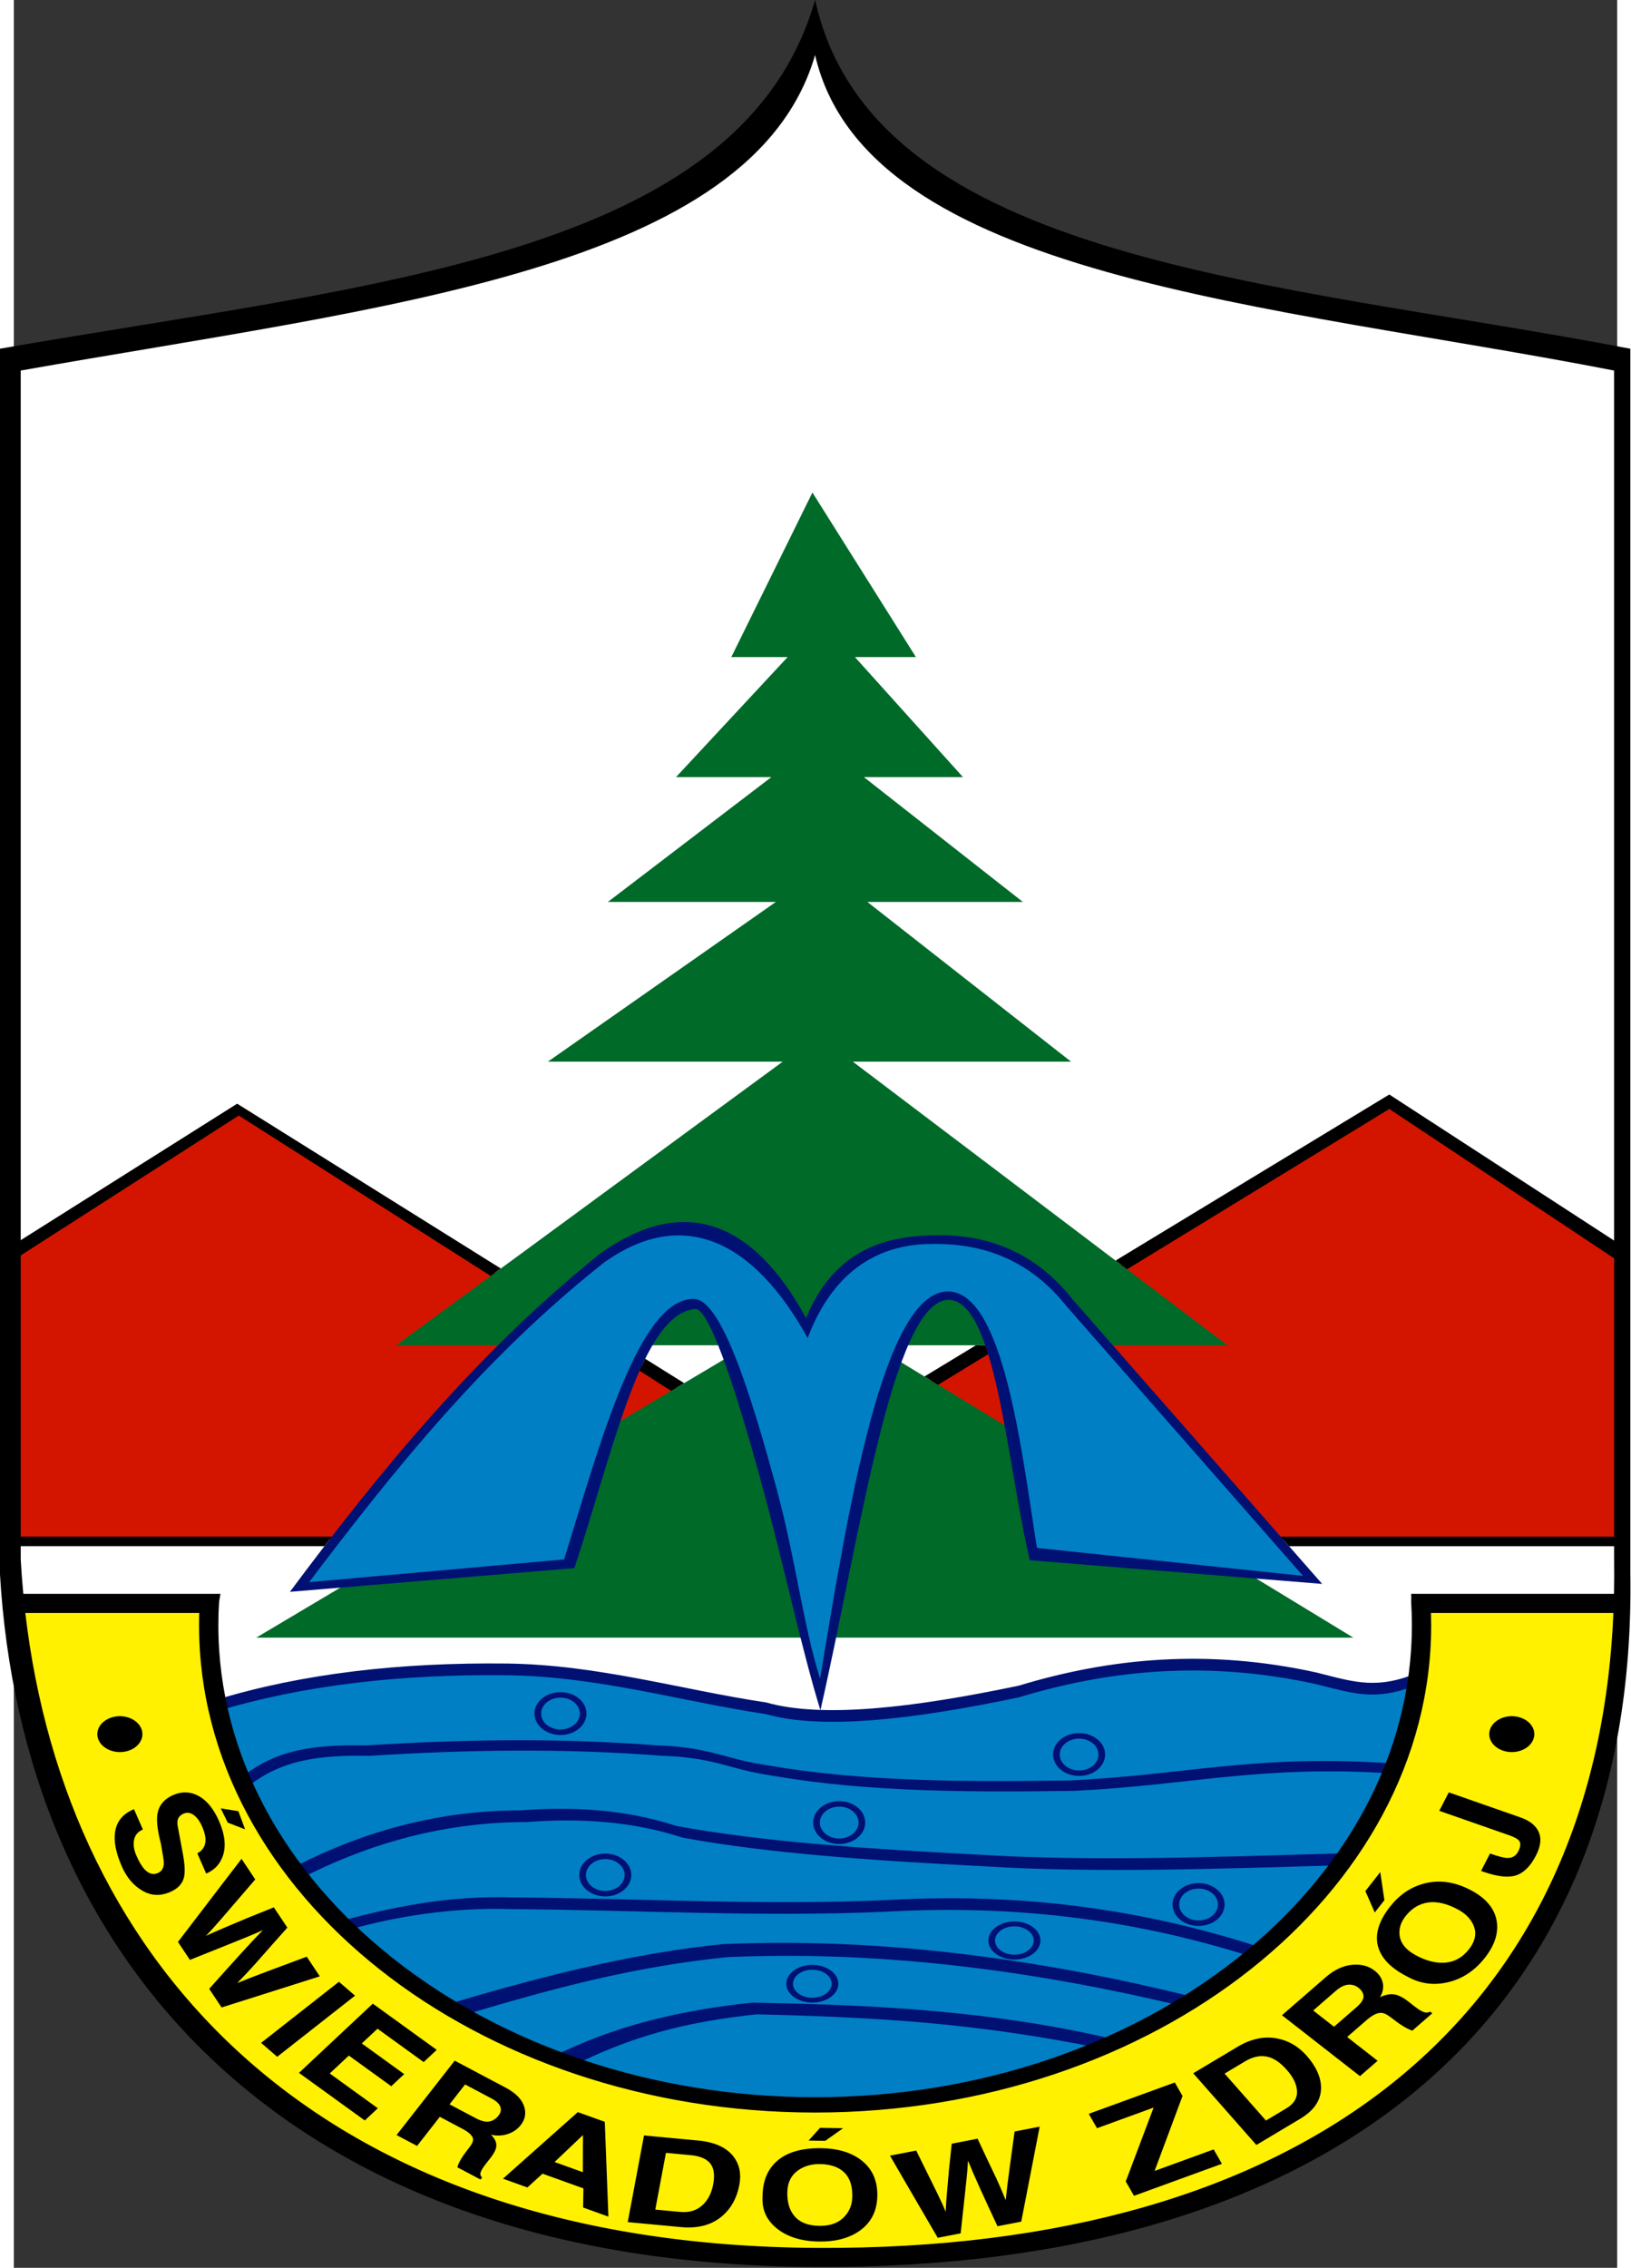
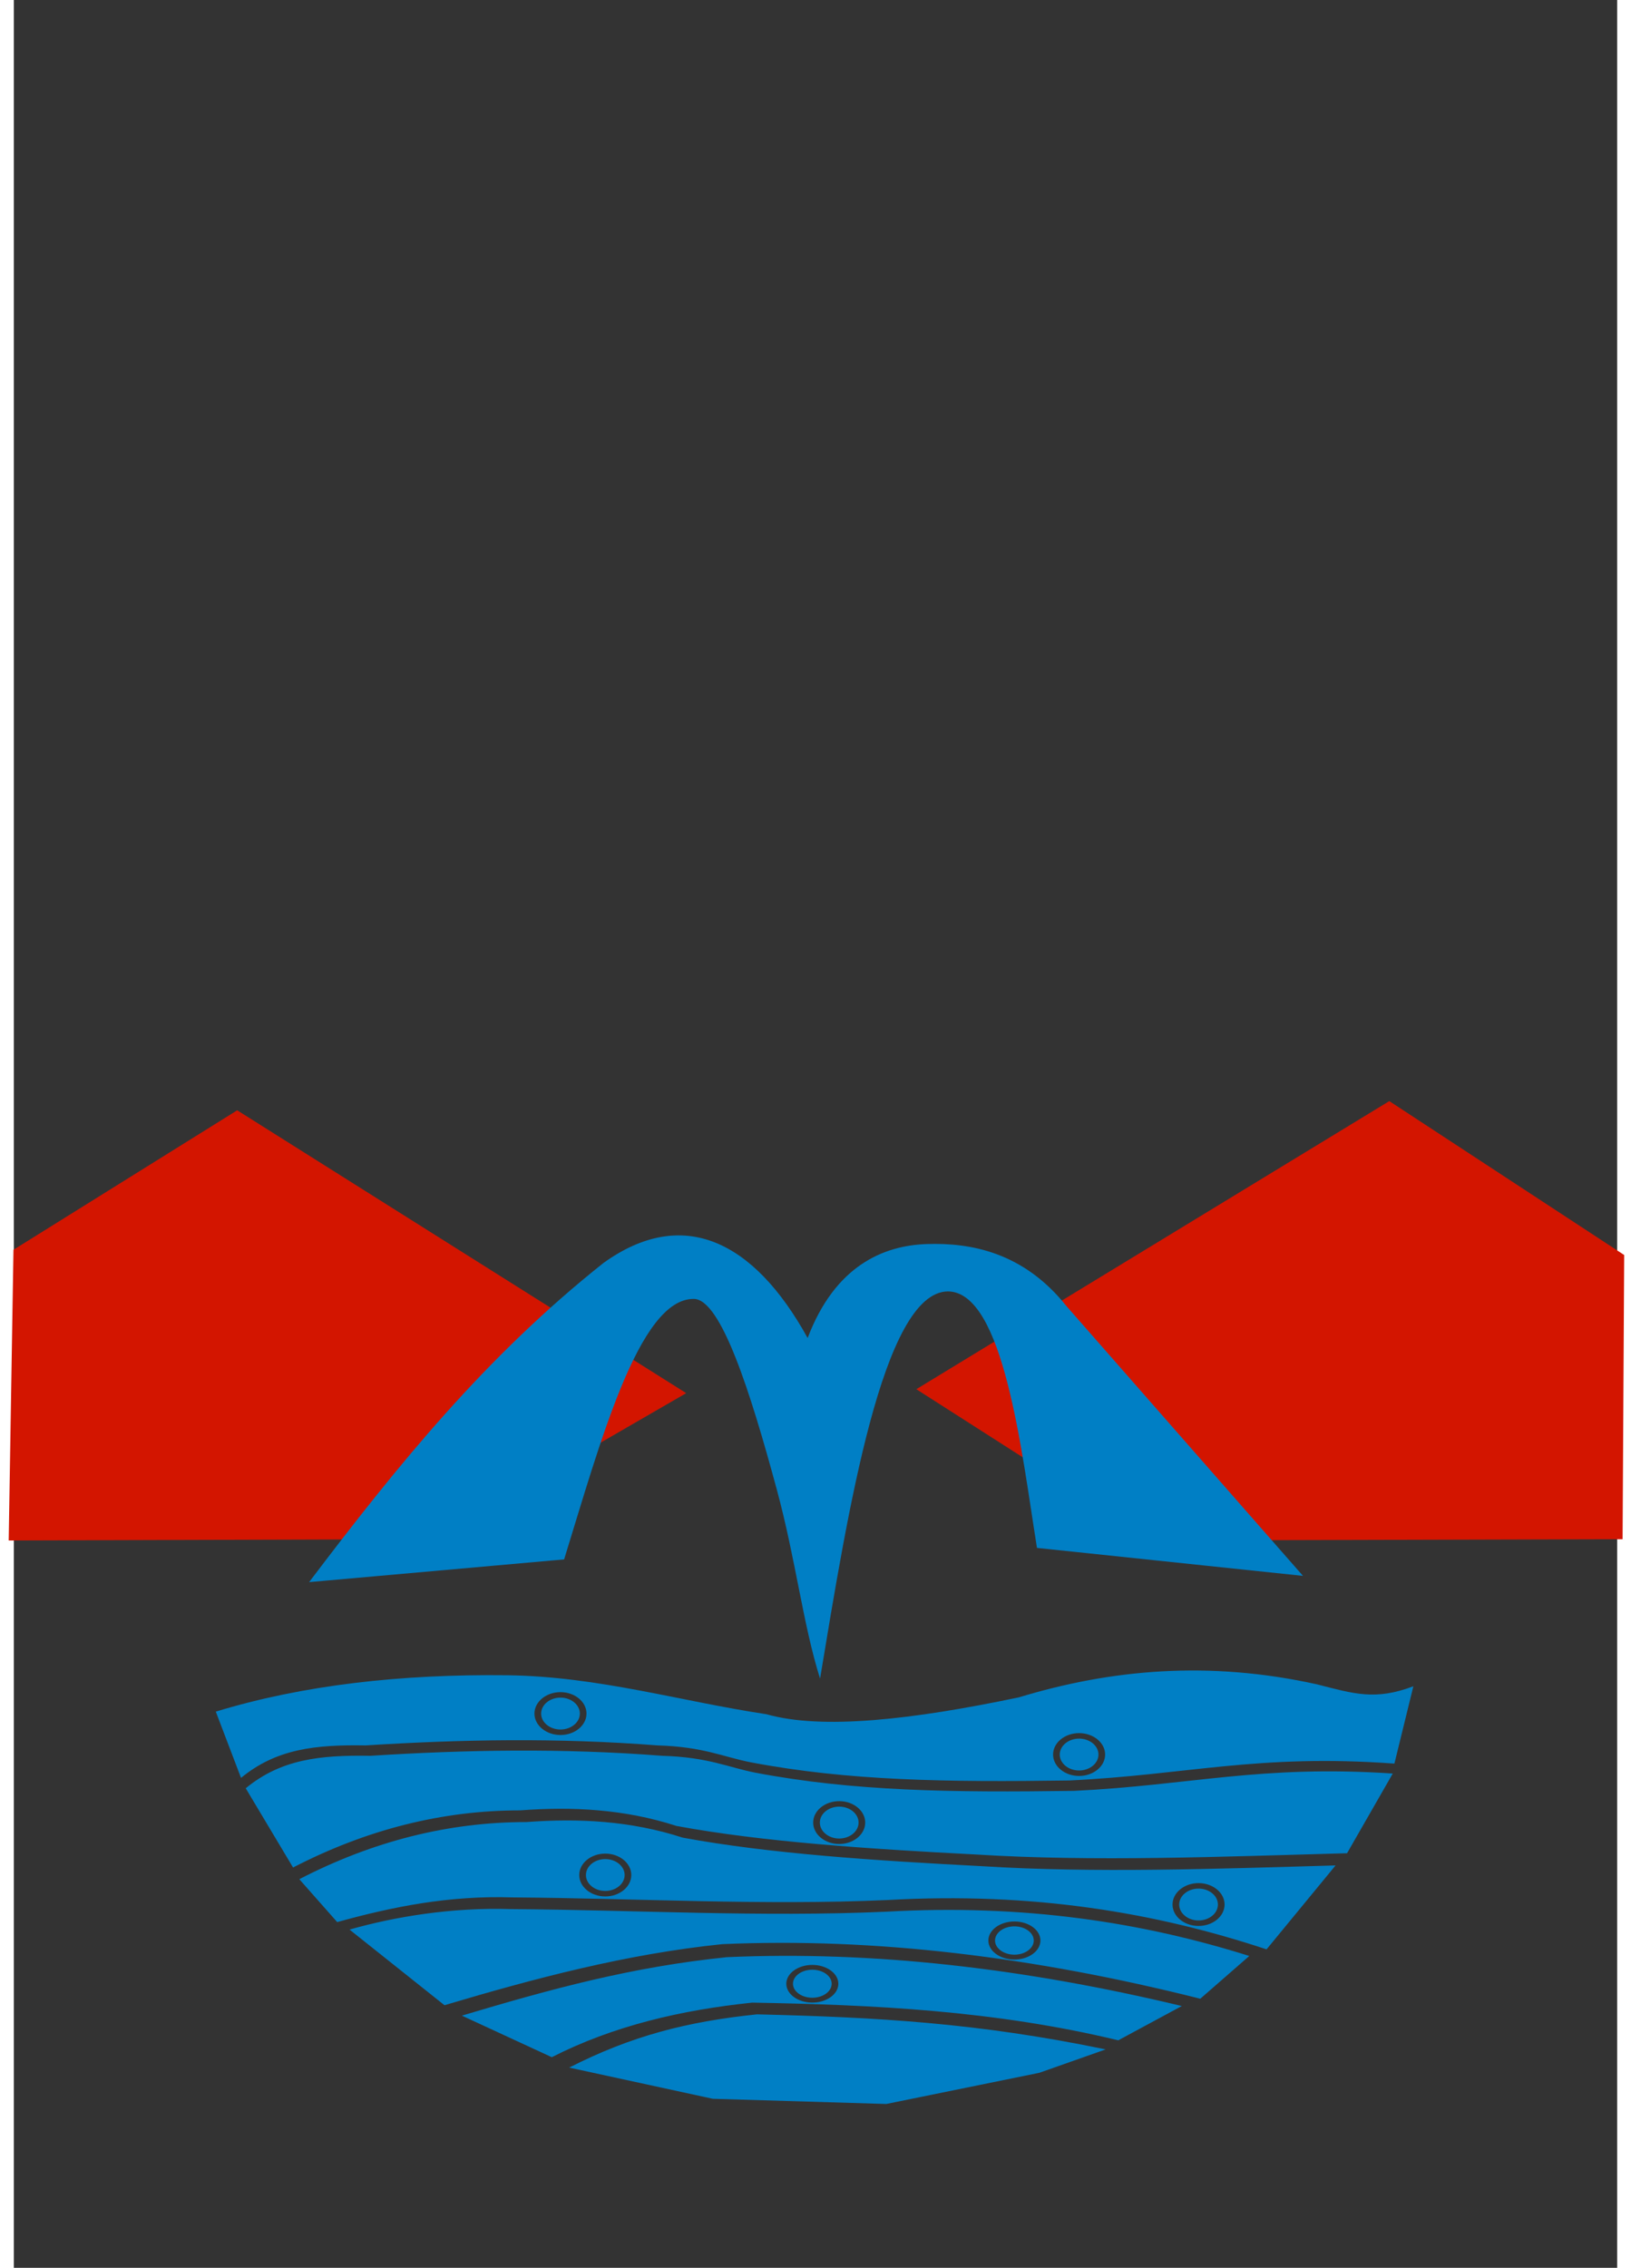
<svg xmlns="http://www.w3.org/2000/svg" xmlns:ns1="http://sodipodi.sourceforge.net/DTD/sodipodi-0.dtd" xmlns:ns2="http://www.inkscape.org/namespaces/inkscape" xml:space="preserve" width="744" height="1034.377" style="shape-rendering:geometricPrecision; text-rendering:geometricPrecision; image-rendering:optimizeQuality; fill-rule:evenodd; clip-rule:evenodd" viewBox="0 0 210 297" id="svg2" ns1:version="0.32" ns2:version="0.45.1" ns1:docname="POL Świeradów-Zdrój COA.svg" ns2:output_extension="org.inkscape.output.svg.inkscape" ns1:docbase="C:\Users\Mistrz\Desktop" version="1.0">
  <rect x="0" y="0" width="210" height="297" fill="#333333" stroke="none" />
  <ns1:namedview ns2:window-height="480" ns2:window-width="640" ns2:pageshadow="2" ns2:pageopacity="0.0" guidetolerance="10.0" gridtolerance="10.0" objecttolerance="10.0" borderopacity="1.0" bordercolor="#666666" pagecolor="#ffffff" id="base" />
  <defs id="defs4">
    <style type="text/css" id="style6">
   
    .fil6 {fill:black}
    .fil4 {fill:#0FB1EE}
    .fil2 {fill:#3E8F69}
    .fil3 {fill:#585A92}
    .fil1 {fill:#EC2A32}
    .fil5 {fill:#FFF100}
    .fil0 {fill:white}
   
  </style>
  </defs>
  <g id="Warstwa_x0020_1" transform="matrix(1.461,0,0,1.461,-51.697,-100.08)">
-     <path class="fil0" d="M 34.937,100.589 L 71.421,94.437 L 89.457,88.617 L 101.102,81.218 L 107.222,72.165 L 112.04,80.775 L 121.86,87.634 L 137.734,93.079 L 179.344,100.589 L 179.344,212.209 L 161.337,212.209 L 160.277,221.8 L 108.02,223.956 L 53.301,221.455 L 52.588,212.209 L 34.935,212.209 L 34.935,100.589 M 34.937,100.589 L 34.937,100.589 L 34.937,100.589 z " id="path10" style="fill:#ffffff" />
    <path class="fil1" d="M 35.354,180.528 L 55.408,168.028 L 95.662,193.382 L 73.028,206.472 L 34.924,206.589 L 35.352,180.527 L 35.354,180.528 L 35.354,180.528 z M 179.752,181 L 158.694,167.203 L 116.292,193.028 L 137.493,206.59 L 179.609,206.473 L 179.751,181 M 179.752,181 L 179.752,181 L 179.752,181 z " id="path12" style="fill:#d31500;fill-opacity:1" />
-     <polygon class="fil2" points="99.706,127.4 104.755,127.4 94.751,138.158 103.299,138.158 88.638,149.351 103.697,149.351 83.262,163.668 104.312,163.668 69.666,189.091 101.182,189.091 57.123,215.295 155.463,215.295 112.43,189.091 144.184,189.091 110.599,163.668 130.165,163.668 111.905,149.351 125.844,149.351 111.591,138.158 120.469,138.158 110.787,127.4 116.255,127.4 106.977,112.65 99.706,127.4 " id="polygon14" style="fill:#006a29;fill-opacity:1" />
-     <path class="fil3" d="M 60.136,211.19 C 68.305,200.226 76.933,189.76 87.784,181 C 95.041,175.694 101.44,177.502 106.406,186.66 C 108.923,180.528 113.502,179.369 117.508,179.231 C 121.512,179.094 126.377,179.978 130.328,185.009 L 152.675,210.482 L 126.461,208.36 C 124.36,199.359 123.405,185.049 119.155,185.01 C 114.139,185.225 111.227,206.343 107.695,221.804 C 106.125,216.748 104.584,209.59 102.826,202.99 C 100.417,193.946 97.848,185.95 96.523,185.836 C 91.665,186.116 89.11,198.639 85.636,209.068 L 60.139,211.19 L 60.136,211.19 L 60.136,211.19 z M 161.556,218.321 C 157.69,219.989 155.71,219.33 152.221,218.436 C 142.484,216.278 133.715,217.103 125.486,219.6 C 115.961,221.599 107.851,222.53 102.854,221.113 C 95.121,219.949 87.813,217.736 79.656,217.62 C 70.019,217.504 61.237,218.512 53.487,220.881 L 56.74,230.545 L 61.548,238.113 L 70.035,245.682 L 76.118,249.757 L 88.282,254.531 L 96.486,256.625 L 109.782,257.44 L 119.542,256.159 L 130.717,253.365 L 141.892,247.658 L 149.388,241.488 L 156.601,232.637 L 160.137,224.254 L 161.55,218.315 M 161.556,218.321 L 161.556,218.321 L 161.556,218.321 z " id="path16" style="fill:#001173;fill-opacity:1" />
    <path class="fil4" d="M 61.855,210.323 C 69.82,199.804 77.663,190.116 88.244,181.713 C 95.322,176.622 101.705,179.655 106.548,188.44 C 109.004,181.968 113.326,180.148 117.231,180.016 C 121.136,179.885 125.881,180.732 129.734,185.559 L 150.955,209.761 L 127.108,207.254 C 125.728,198.617 124.129,184.3 119.125,184.262 C 113.279,184.31 110.152,203.981 107.663,218.971 C 106.132,214.12 105.489,208.315 103.774,201.983 C 101.424,193.307 98.777,184.927 96.337,184.935 C 91.408,184.891 87.913,197.964 84.717,208.285 L 61.856,210.321 L 61.855,210.323 L 61.855,210.323 z M 133.264,252.207 C 121.774,249.822 112.669,249.323 102.004,249.065 C 95.686,249.724 90.736,251.005 85.171,253.838 L 98.043,256.633 L 113.601,257.099 L 127.322,254.304 L 133.263,252.209 L 133.264,252.207 z M 134.395,251.393 L 140.092,248.319 C 125.999,244.935 112.376,243.357 99.314,243.94 C 90.786,244.816 83.701,246.748 75.55,249.18 L 83.612,252.906 C 89.176,250.073 95.259,248.675 101.576,248.015 C 112.325,248.205 123.265,248.708 134.394,251.392 L 134.395,251.393 L 134.395,251.393 z M 65.482,241.468 L 73.993,248.247 C 82.144,245.816 90.36,243.65 98.888,242.774 C 112.591,242.163 126.913,243.929 141.75,247.665 L 146.142,243.833 C 136.561,240.816 125.959,239.165 113.6,239.863 C 102.379,240.367 91.156,239.708 79.934,239.63 C 74.728,239.463 69.612,240.291 65.482,241.466 L 65.482,241.468 L 65.482,241.468 z M 60.979,236.952 L 64.374,240.795 C 69.301,239.427 74.392,238.398 80.074,238.583 C 91.296,238.66 102.518,239.321 113.74,238.816 C 126.706,238.083 137.74,239.936 147.689,243.24 L 153.878,235.716 C 143.097,236.023 132.251,236.413 122.225,235.786 C 112.558,235.284 103.125,234.664 95.349,233.226 C 90.681,231.711 86.014,231.479 81.346,231.828 C 74.367,231.828 67.578,233.536 60.976,236.951 L 60.979,236.952 L 60.979,236.952 z M 159.004,227.48 L 154.907,234.623 C 143.606,234.933 132.183,235.396 121.665,234.738 C 111.997,234.236 102.564,233.616 94.79,232.177 C 90.122,230.664 85.454,230.431 80.786,230.78 C 73.808,230.78 67.019,232.488 60.417,235.903 L 56.173,228.8 C 59.331,226.2 62.821,225.812 67.348,225.89 C 75.906,225.347 84.581,225.192 93.517,225.89 C 97.618,226.005 99.457,226.937 101.862,227.402 C 110.631,229.071 119.401,229.187 130.436,229.032 C 140.832,228.536 147.117,226.685 159.004,227.479 L 159.004,227.48 L 159.004,227.48 z M 160.852,219.655 L 159.152,226.588 C 146.893,225.696 140.574,227.597 130.013,228.101 C 118.98,228.256 110.209,228.14 101.44,226.471 C 99.036,226.006 97.197,225.074 93.095,224.958 C 84.16,224.26 75.485,224.416 66.927,224.958 C 62.401,224.882 58.912,225.269 55.752,227.869 L 53.49,221.93 C 61.24,219.562 70.022,218.554 79.658,218.669 C 87.816,218.785 95.124,220.998 102.856,222.163 C 107.853,223.58 115.964,222.648 125.488,220.65 C 133.716,218.151 142.487,217.326 152.223,219.486 C 155.493,220.323 157.439,220.955 160.855,219.655 L 160.852,219.655 L 160.852,219.655 z M 130.884,223.856 C 132.169,223.856 133.218,224.719 133.218,225.776 C 133.218,226.834 132.17,227.696 130.884,227.696 C 129.6,227.696 128.552,226.834 128.552,225.776 C 128.552,224.719 129.6,223.856 130.884,223.856 z M 130.884,224.349 C 131.839,224.349 132.621,224.991 132.621,225.778 C 132.621,226.563 131.841,227.207 130.884,227.207 C 129.93,227.207 129.15,226.565 129.15,225.778 C 129.15,224.991 129.93,224.349 130.884,224.349 z M 141.593,237.301 C 142.878,237.301 143.926,238.163 143.926,239.221 C 143.926,240.278 142.878,241.142 141.593,241.142 C 140.309,241.142 139.26,240.279 139.26,239.221 C 139.26,238.163 140.307,237.301 141.593,237.301 z M 141.593,237.793 C 142.548,237.793 143.329,238.435 143.329,239.222 C 143.329,240.008 142.549,240.65 141.593,240.65 C 140.638,240.65 139.858,240.008 139.858,239.222 C 139.858,238.435 140.638,237.793 141.593,237.793 z M 125.084,240.74 C 126.369,240.74 127.418,241.506 127.418,242.446 C 127.418,243.387 126.37,244.154 125.084,244.154 C 123.8,244.154 122.75,243.388 122.75,242.446 C 122.75,241.507 123.798,240.74 125.084,240.74 z M 125.084,241.177 C 126.039,241.177 126.82,241.748 126.82,242.447 C 126.82,243.146 126.04,243.717 125.084,243.717 C 124.129,243.717 123.348,243.147 123.348,242.447 C 123.348,241.749 124.128,241.177 125.084,241.177 z M 106.968,244.634 C 108.252,244.634 109.302,245.393 109.302,246.323 C 109.302,247.253 108.254,248.012 106.968,248.012 C 105.683,248.012 104.636,247.253 104.636,246.323 C 104.636,245.393 105.683,244.634 106.968,244.634 z M 106.968,245.066 C 107.923,245.066 108.703,245.63 108.703,246.322 C 108.703,247.013 107.924,247.577 106.968,247.577 C 106.012,247.577 105.234,247.013 105.234,246.322 C 105.234,245.63 106.012,245.066 106.968,245.066 z M 109.378,229.954 C 110.662,229.954 111.71,230.817 111.71,231.875 C 111.71,232.933 110.662,233.796 109.378,233.796 C 108.094,233.796 107.044,232.933 107.044,231.875 C 107.044,230.818 108.092,229.954 109.378,229.954 z M 109.378,230.446 C 110.333,230.446 111.114,231.088 111.114,231.875 C 111.114,232.661 110.334,233.305 109.378,233.305 C 108.423,233.305 107.643,232.663 107.643,231.875 C 107.643,231.089 108.423,230.446 109.378,230.446 z M 88.406,234.656 C 89.691,234.656 90.739,235.519 90.739,236.576 C 90.739,237.633 89.691,238.497 88.406,238.497 C 87.122,238.497 86.072,237.635 86.072,236.576 C 86.072,235.519 87.12,234.656 88.406,234.656 z M 88.406,235.148 C 89.361,235.148 90.142,235.79 90.142,236.577 C 90.142,237.363 89.362,238.005 88.406,238.005 C 87.451,238.005 86.672,237.363 86.672,236.577 C 86.672,235.791 87.45,235.148 88.406,235.148 z M 84.391,220.183 C 85.675,220.183 86.723,221.046 86.723,222.105 C 86.723,223.162 85.675,224.026 84.391,224.026 C 83.106,224.026 82.057,223.163 82.057,222.105 C 82.057,221.047 83.105,220.183 84.391,220.183 z M 84.391,220.675 C 85.345,220.675 86.127,221.318 86.127,222.105 C 86.127,222.891 85.347,223.533 84.391,223.533 C 83.436,223.533 82.656,222.891 82.656,222.105 C 82.656,221.319 83.436,220.675 84.391,220.675 z " id="path18" style="fill:#007fc5;fill-opacity:1" />
-     <path class="fil5" d="M 35.589,212.572 L 52.82,212.402 C 52.534,234.377 70.731,255.387 108.048,257.355 C 140.644,255.305 160.645,238.896 161.822,212.231 L 179.886,212.401 C 179.024,223.739 176.948,234.678 170.543,244.192 C 157.817,261.747 137.314,271.248 107.425,271.027 C 86.006,270.486 67.735,265.131 54.066,252.739 C 40.806,240.185 37.196,226.497 35.589,212.572 L 35.589,212.572 z " id="path20" style="fill:#fff100" />
-     <path class="fil6" d="M 34.135,99.761 C 67.377,93.954 100.633,91.561 107.219,68.482 C 112.371,92.156 149.054,93.751 180.303,99.761 L 180.303,209.494 C 180.938,249.405 153.594,271.946 107.219,271.711 C 59.124,271.468 36.082,243.62 34.135,209.494 L 34.135,99.761 L 34.135,99.761 z M 178.85,179.706 L 158.694,166.612 L 134.154,181.498 L 135.185,182.278 L 158.694,167.908 L 178.85,181.297 L 178.85,206.245 L 148.962,206.245 L 149.711,207.099 L 178.85,207.099 L 178.85,208.305 C 178.866,209.339 178.859,210.359 178.839,211.37 L 160.645,211.37 C 160.7,211.899 160.631,211.742 160.661,212.272 C 160.675,212.533 160.688,212.793 160.698,213.057 C 160.698,213.064 160.698,213.071 160.698,213.078 C 160.71,213.446 160.717,213.817 160.717,214.188 C 160.717,237.487 136.684,256.492 107.219,256.492 C 77.753,256.492 53.72,237.488 53.72,214.188 C 53.72,213.818 53.726,213.447 53.737,213.078 C 53.737,213.077 53.737,213.077 53.737,213.076 C 53.746,212.785 53.762,212.495 53.779,212.206 C 53.796,211.906 53.874,211.646 53.904,211.369 L 36.234,211.369 C 36.138,210.354 36.06,209.332 36.003,208.304 L 36.003,207.098 L 63.224,207.098 C 63.441,206.814 63.662,206.528 63.882,206.243 L 36.001,206.243 L 36.001,181.036 L 55.55,168.496 L 78.131,182.875 L 79.04,182.208 L 55.406,167.435 L 36.001,179.669 L 36.001,101.717 C 68.488,95.958 101.612,92.731 107.217,73.436 C 111.838,93.492 148.308,95.758 178.847,101.717 L 178.847,179.704 L 178.85,179.706 L 178.85,179.706 z M 121.632,189.093 L 117.023,191.889 L 118.243,192.633 L 122.733,189.888 C 122.65,189.615 122.564,189.349 122.475,189.093 L 121.632,189.093 z M 91.984,190.301 L 95.479,192.484 L 94.311,193.178 L 91.481,191.376 C 91.646,191.003 91.813,190.643 91.984,190.299 L 91.984,190.301 L 91.984,190.301 z M 178.784,213.085 L 162.43,213.085 C 162.441,213.453 162.447,213.824 162.447,214.196 C 162.447,238.249 137.638,257.867 107.219,257.867 C 76.8,257.867 51.99,238.249 51.99,214.196 C 51.99,213.825 51.994,213.455 52.007,213.085 L 36.414,213.085 C 40.1,244.708 62.656,269.772 107.425,270.002 C 150.888,270.225 177.243,249.676 178.783,213.085 L 178.784,213.085 z M 166.922,236.206 L 167.724,234.65 C 168.472,234.911 168.992,235.045 169.28,235.05 C 169.721,235.057 170.047,234.863 170.252,234.466 C 170.464,234.054 170.494,233.74 170.345,233.522 C 170.221,233.35 169.912,233.176 169.419,233.004 L 163.173,230.821 L 164.026,229.166 L 170.444,231.409 C 171.216,231.68 171.744,232.072 172.022,232.586 C 172.356,233.197 172.299,233.942 171.848,234.818 C 171.353,235.781 170.758,236.377 170.068,236.605 C 169.379,236.831 168.42,236.731 167.194,236.304 L 166.923,236.209 L 166.922,236.206 L 166.922,236.206 z M 160.429,245.746 L 160.136,245.59 C 158.8,244.88 157.986,244.024 157.696,243.025 C 157.378,241.927 157.731,240.723 158.758,239.413 C 159.584,238.362 160.585,237.675 161.765,237.353 C 163.148,236.974 164.569,237.172 166.025,237.945 C 167.339,238.644 168.1,239.54 168.308,240.63 C 168.515,241.72 168.167,242.844 167.261,243.998 C 166.355,245.152 165.249,245.883 163.944,246.19 C 162.705,246.479 161.534,246.331 160.43,245.744 L 160.429,245.746 L 160.429,245.746 z M 161.093,243.782 C 161.97,244.25 162.794,244.468 163.561,244.44 C 164.473,244.404 165.228,244.004 165.831,243.238 C 166.412,242.496 166.547,241.769 166.232,241.059 C 165.979,240.486 165.511,240.019 164.828,239.655 C 163.838,239.128 162.947,238.923 162.158,239.04 C 161.369,239.157 160.697,239.569 160.143,240.275 C 159.728,240.804 159.552,241.362 159.613,241.947 C 159.69,242.687 160.185,243.299 161.094,243.782 L 161.093,243.782 L 161.093,243.782 z M 157.883,236.318 L 158.255,238.832 L 157.39,239.934 L 156.548,238.016 L 157.881,236.318 L 157.883,236.318 z M 156.068,254.606 L 149.071,249.144 L 153.003,245.73 C 153.791,245.044 154.614,244.672 155.467,244.617 C 156.217,244.564 156.856,244.742 157.382,245.152 C 157.777,245.459 158.02,245.826 158.109,246.251 C 158.198,246.676 158.115,247.102 157.858,247.53 C 158.37,247.278 158.843,247.204 159.279,247.306 C 159.607,247.384 159.976,247.584 160.384,247.902 L 160.675,248.13 L 160.783,248.214 C 160.834,248.254 160.906,248.31 160.996,248.38 C 161.287,248.608 161.541,248.764 161.758,248.85 C 161.973,248.935 162.172,248.926 162.355,248.821 L 162.549,248.971 L 160.761,250.525 C 160.535,250.455 160.272,250.33 159.974,250.15 C 159.676,249.971 159.291,249.697 158.816,249.327 C 158.479,249.065 158.188,248.931 157.943,248.93 C 157.59,248.928 157.154,249.15 156.638,249.598 L 154.915,251.095 L 157.649,253.228 L 156.066,254.603 L 156.068,254.606 L 156.068,254.606 z M 153.738,250.176 L 155.752,248.427 C 156.175,248.061 156.386,247.736 156.383,247.455 C 156.38,247.174 156.227,246.916 155.922,246.677 C 155.675,246.485 155.398,246.394 155.093,246.404 C 154.712,246.413 154.323,246.59 153.929,246.934 L 151.872,248.72 L 153.74,250.178 L 153.738,250.176 L 153.738,250.176 z M 150.713,258.423 L 146.778,260.774 L 141.115,254.348 L 145.086,251.976 C 146.32,251.24 147.524,250.993 148.699,251.238 C 149.698,251.44 150.56,251.953 151.285,252.775 C 152.124,253.728 152.554,254.667 152.574,255.592 C 152.597,256.723 151.978,257.667 150.712,258.423 L 150.713,258.423 L 150.713,258.423 z M 147.634,258.585 L 149.47,257.488 C 150.164,257.074 150.48,256.527 150.412,255.849 C 150.359,255.271 150.06,254.673 149.513,254.053 C 148.989,253.458 148.464,253.076 147.937,252.909 C 147.257,252.697 146.532,252.82 145.763,253.279 L 143.927,254.376 L 147.636,258.584 L 147.634,258.585 L 147.634,258.585 z M 135.067,264.044 L 137.563,257.425 L 132.491,259.272 L 131.75,257.983 L 139.463,255.174 L 140.157,256.382 L 137.652,263.102 L 142.948,261.173 L 143.689,262.462 L 135.807,265.332 L 135.066,264.044 L 135.067,264.044 L 135.067,264.044 z M 118.213,269.096 L 115.158,263.852 L 113.932,261.731 L 116.282,261.277 C 117.186,263.099 117.813,264.368 118.161,265.084 C 118.509,265.798 118.763,266.358 118.92,266.76 C 118.947,266.186 118.991,265.561 119.053,264.889 C 119.15,263.76 119.205,263.138 119.216,263.023 C 119.299,262.239 119.382,261.453 119.466,260.661 L 121.785,260.213 C 122.066,260.818 122.349,261.425 122.635,262.03 C 122.921,262.636 123.209,263.24 123.5,263.845 C 123.735,264.361 124.004,264.985 124.305,265.717 C 124.386,264.912 124.502,263.955 124.654,262.846 C 124.806,261.738 124.955,260.645 125.102,259.568 L 127.35,259.133 L 126.175,265.195 L 125.697,267.647 L 123.569,268.059 C 122.965,266.771 122.436,265.628 121.986,264.632 C 121.536,263.637 121.182,262.818 120.926,262.178 C 120.888,262.8 120.852,263.261 120.819,263.56 C 120.787,263.858 120.72,264.497 120.617,265.474 C 120.39,267.546 120.274,268.621 120.266,268.698 L 118.21,269.096 L 118.213,269.096 L 118.213,269.096 z M 102.501,265.568 L 102.506,265.281 C 102.538,263.972 102.967,262.952 103.791,262.222 C 104.697,261.421 106.034,261.034 107.806,261.064 C 109.23,261.086 110.387,261.426 111.277,262.081 C 112.324,262.849 112.83,263.947 112.795,265.375 C 112.764,266.662 112.272,267.667 111.319,268.387 C 110.365,269.107 109.108,269.453 107.544,269.429 C 105.982,269.403 104.731,269.014 103.794,268.263 C 102.905,267.55 102.475,266.651 102.501,265.57 L 102.501,265.568 L 102.501,265.568 z M 104.726,264.997 C 104.706,265.858 104.896,266.549 105.302,267.071 C 105.784,267.689 106.543,268.007 107.578,268.024 C 108.584,268.041 109.353,267.753 109.885,267.158 C 110.315,266.68 110.537,266.105 110.553,265.436 C 110.576,264.465 110.338,263.734 109.838,263.243 C 109.337,262.753 108.609,262.5 107.653,262.485 C 106.938,262.474 106.31,262.643 105.775,262.994 C 105.097,263.439 104.747,264.107 104.726,264.997 L 104.726,264.997 z M 109.729,259.273 L 108.126,260.404 L 106.634,260.38 L 107.662,259.24 L 109.729,259.273 L 109.729,259.273 z M 95.21,268.138 L 90.42,267.689 L 91.879,259.921 L 96.715,260.374 C 98.216,260.515 99.278,260.995 99.903,261.817 C 100.439,262.512 100.613,263.355 100.426,264.35 C 100.21,265.502 99.716,266.419 98.941,267.101 C 97.995,267.936 96.751,268.28 95.21,268.137 L 95.21,268.138 L 95.21,268.138 z M 92.89,266.567 L 95.126,266.776 C 95.972,266.855 96.66,266.63 97.189,266.102 C 97.642,265.655 97.939,265.055 98.081,264.305 C 98.216,263.586 98.169,263.02 97.939,262.611 C 97.638,262.084 97.019,261.778 96.083,261.689 L 93.846,261.48 L 92.89,266.568 L 92.89,266.567 L 92.89,266.567 z M 79.238,263.796 L 85.946,257.829 L 88.364,258.698 L 88.687,267.196 L 86.419,266.38 L 86.448,264.665 L 82.782,263.347 L 81.426,264.583 L 79.241,263.797 L 79.238,263.796 L 79.238,263.796 z M 83.863,262.301 L 86.395,263.213 L 86.407,259.885 L 83.863,262.301 z M 69.692,259.892 L 74.91,253.217 L 79.473,255.634 C 80.389,256.119 80.947,256.695 81.146,257.36 C 81.325,257.944 81.218,258.488 80.828,258.989 C 80.533,259.366 80.147,259.634 79.669,259.793 C 79.192,259.951 78.688,259.972 78.153,259.855 C 78.524,260.209 78.683,260.569 78.633,260.936 C 78.595,261.212 78.422,261.546 78.117,261.936 L 77.899,262.213 L 77.82,262.315 C 77.783,262.363 77.728,262.432 77.661,262.519 C 77.443,262.797 77.303,263.03 77.237,263.219 C 77.172,263.407 77.215,263.563 77.366,263.687 L 77.221,263.872 L 75.147,262.774 C 75.192,262.579 75.296,262.345 75.456,262.071 C 75.617,261.799 75.874,261.435 76.228,260.983 C 76.478,260.662 76.586,260.404 76.55,260.209 C 76.5,259.928 76.173,259.629 75.574,259.311 L 73.574,258.251 L 71.535,260.86 L 69.698,259.886 L 69.692,259.892 L 69.692,259.892 z M 74.449,257.133 L 76.785,258.37 C 77.275,258.63 77.684,258.731 78.008,258.67 C 78.331,258.61 78.607,258.435 78.835,258.144 C 79.019,257.909 79.081,257.671 79.022,257.43 C 78.95,257.13 78.686,256.858 78.228,256.616 L 75.839,255.35 L 74.447,257.133 L 74.449,257.133 L 74.449,257.133 z M 60.946,254.313 L 67.567,248.107 L 73.296,252.249 L 72.126,253.345 L 67.989,250.353 L 66.579,251.673 L 70.38,254.422 L 69.22,255.509 L 65.42,252.76 L 63.706,254.365 L 68.016,257.482 L 66.848,258.578 L 60.946,254.31 L 60.946,254.313 L 60.946,254.313 z M 57.552,251.622 L 64.531,246.145 L 65.973,247.392 L 58.995,252.869 L 57.551,251.622 L 57.552,251.622 z M 50.098,242.574 L 54.156,237.267 L 55.8,235.128 L 57.028,236.972 C 55.564,238.677 54.544,239.863 53.968,240.528 C 53.394,241.192 52.936,241.693 52.599,242.032 C 53.166,241.77 53.785,241.498 54.457,241.217 C 55.584,240.741 56.205,240.479 56.321,240.431 C 57.108,240.114 57.899,239.796 58.693,239.474 L 59.906,241.293 C 59.413,241.843 58.921,242.396 58.429,242.949 C 57.939,243.503 57.449,244.06 56.96,244.617 C 56.539,245.082 56.024,245.629 55.416,246.261 C 56.224,245.93 57.19,245.555 58.315,245.136 C 59.44,244.717 60.548,244.304 61.642,243.897 L 62.816,245.659 L 56.547,247.647 L 54.011,248.449 L 52.899,246.779 C 53.946,245.603 54.874,244.57 55.689,243.675 C 56.502,242.782 57.176,242.062 57.713,241.515 C 57.096,241.79 56.638,241.99 56.337,242.11 C 56.037,242.231 55.396,242.489 54.414,242.887 C 52.33,243.72 51.249,244.153 51.171,244.185 L 50.098,242.573 L 50.098,242.574 L 50.098,242.574 z M 46.155,230.674 L 46.954,232.499 C 46.501,232.685 46.233,233.012 46.152,233.482 C 46.085,233.895 46.158,234.351 46.375,234.845 C 46.627,235.423 46.886,235.847 47.15,236.114 C 47.509,236.47 47.884,236.568 48.275,236.407 C 48.681,236.241 48.865,235.888 48.823,235.35 C 48.809,235.168 48.756,234.825 48.663,234.317 C 48.608,234.004 48.578,233.821 48.569,233.77 C 48.562,233.719 48.529,233.587 48.472,233.373 C 48.23,232.355 48.164,231.57 48.274,231.02 C 48.432,230.262 48.918,229.716 49.731,229.381 C 50.512,229.06 51.266,229.103 51.99,229.513 C 52.714,229.922 53.31,230.665 53.78,231.739 C 54.327,232.989 54.431,234.06 54.092,234.952 C 53.819,235.658 53.331,236.156 52.627,236.445 L 51.834,234.632 C 52.281,234.389 52.523,234.037 52.562,233.575 C 52.593,233.206 52.495,232.757 52.264,232.228 C 52.078,231.801 51.852,231.478 51.59,231.258 C 51.272,230.994 50.948,230.929 50.619,231.065 C 50.416,231.148 50.263,231.27 50.158,231.433 C 50.055,231.594 50.023,231.83 50.066,232.139 L 50.508,234.511 C 50.717,235.583 50.757,236.358 50.625,236.838 C 50.469,237.407 50.037,237.837 49.334,238.127 C 48.496,238.471 47.704,238.431 46.955,238.008 C 46.134,237.544 45.503,236.809 45.063,235.801 C 44.527,234.577 44.328,233.54 44.465,232.691 C 44.616,231.748 45.179,231.076 46.158,230.673 L 46.155,230.674 L 46.155,230.674 z M 56.117,232.482 L 54.56,231.877 L 53.933,230.601 L 55.512,230.853 L 56.117,232.482 L 56.117,232.482 z M 169.674,222.339 C 170.787,222.339 171.695,223.061 171.695,223.947 C 171.695,224.834 170.788,225.556 169.674,225.556 C 168.562,225.556 167.653,224.834 167.653,223.947 C 167.653,223.061 168.56,222.339 169.674,222.339 z M 44.89,222.339 C 46.003,222.339 46.912,223.061 46.912,223.947 C 46.912,224.834 46.004,225.556 44.89,225.556 C 43.778,225.556 42.869,224.834 42.869,223.947 C 42.869,223.061 43.777,222.339 44.89,222.339 z " id="path22" style="fill:#000000" />
  </g>
</svg>